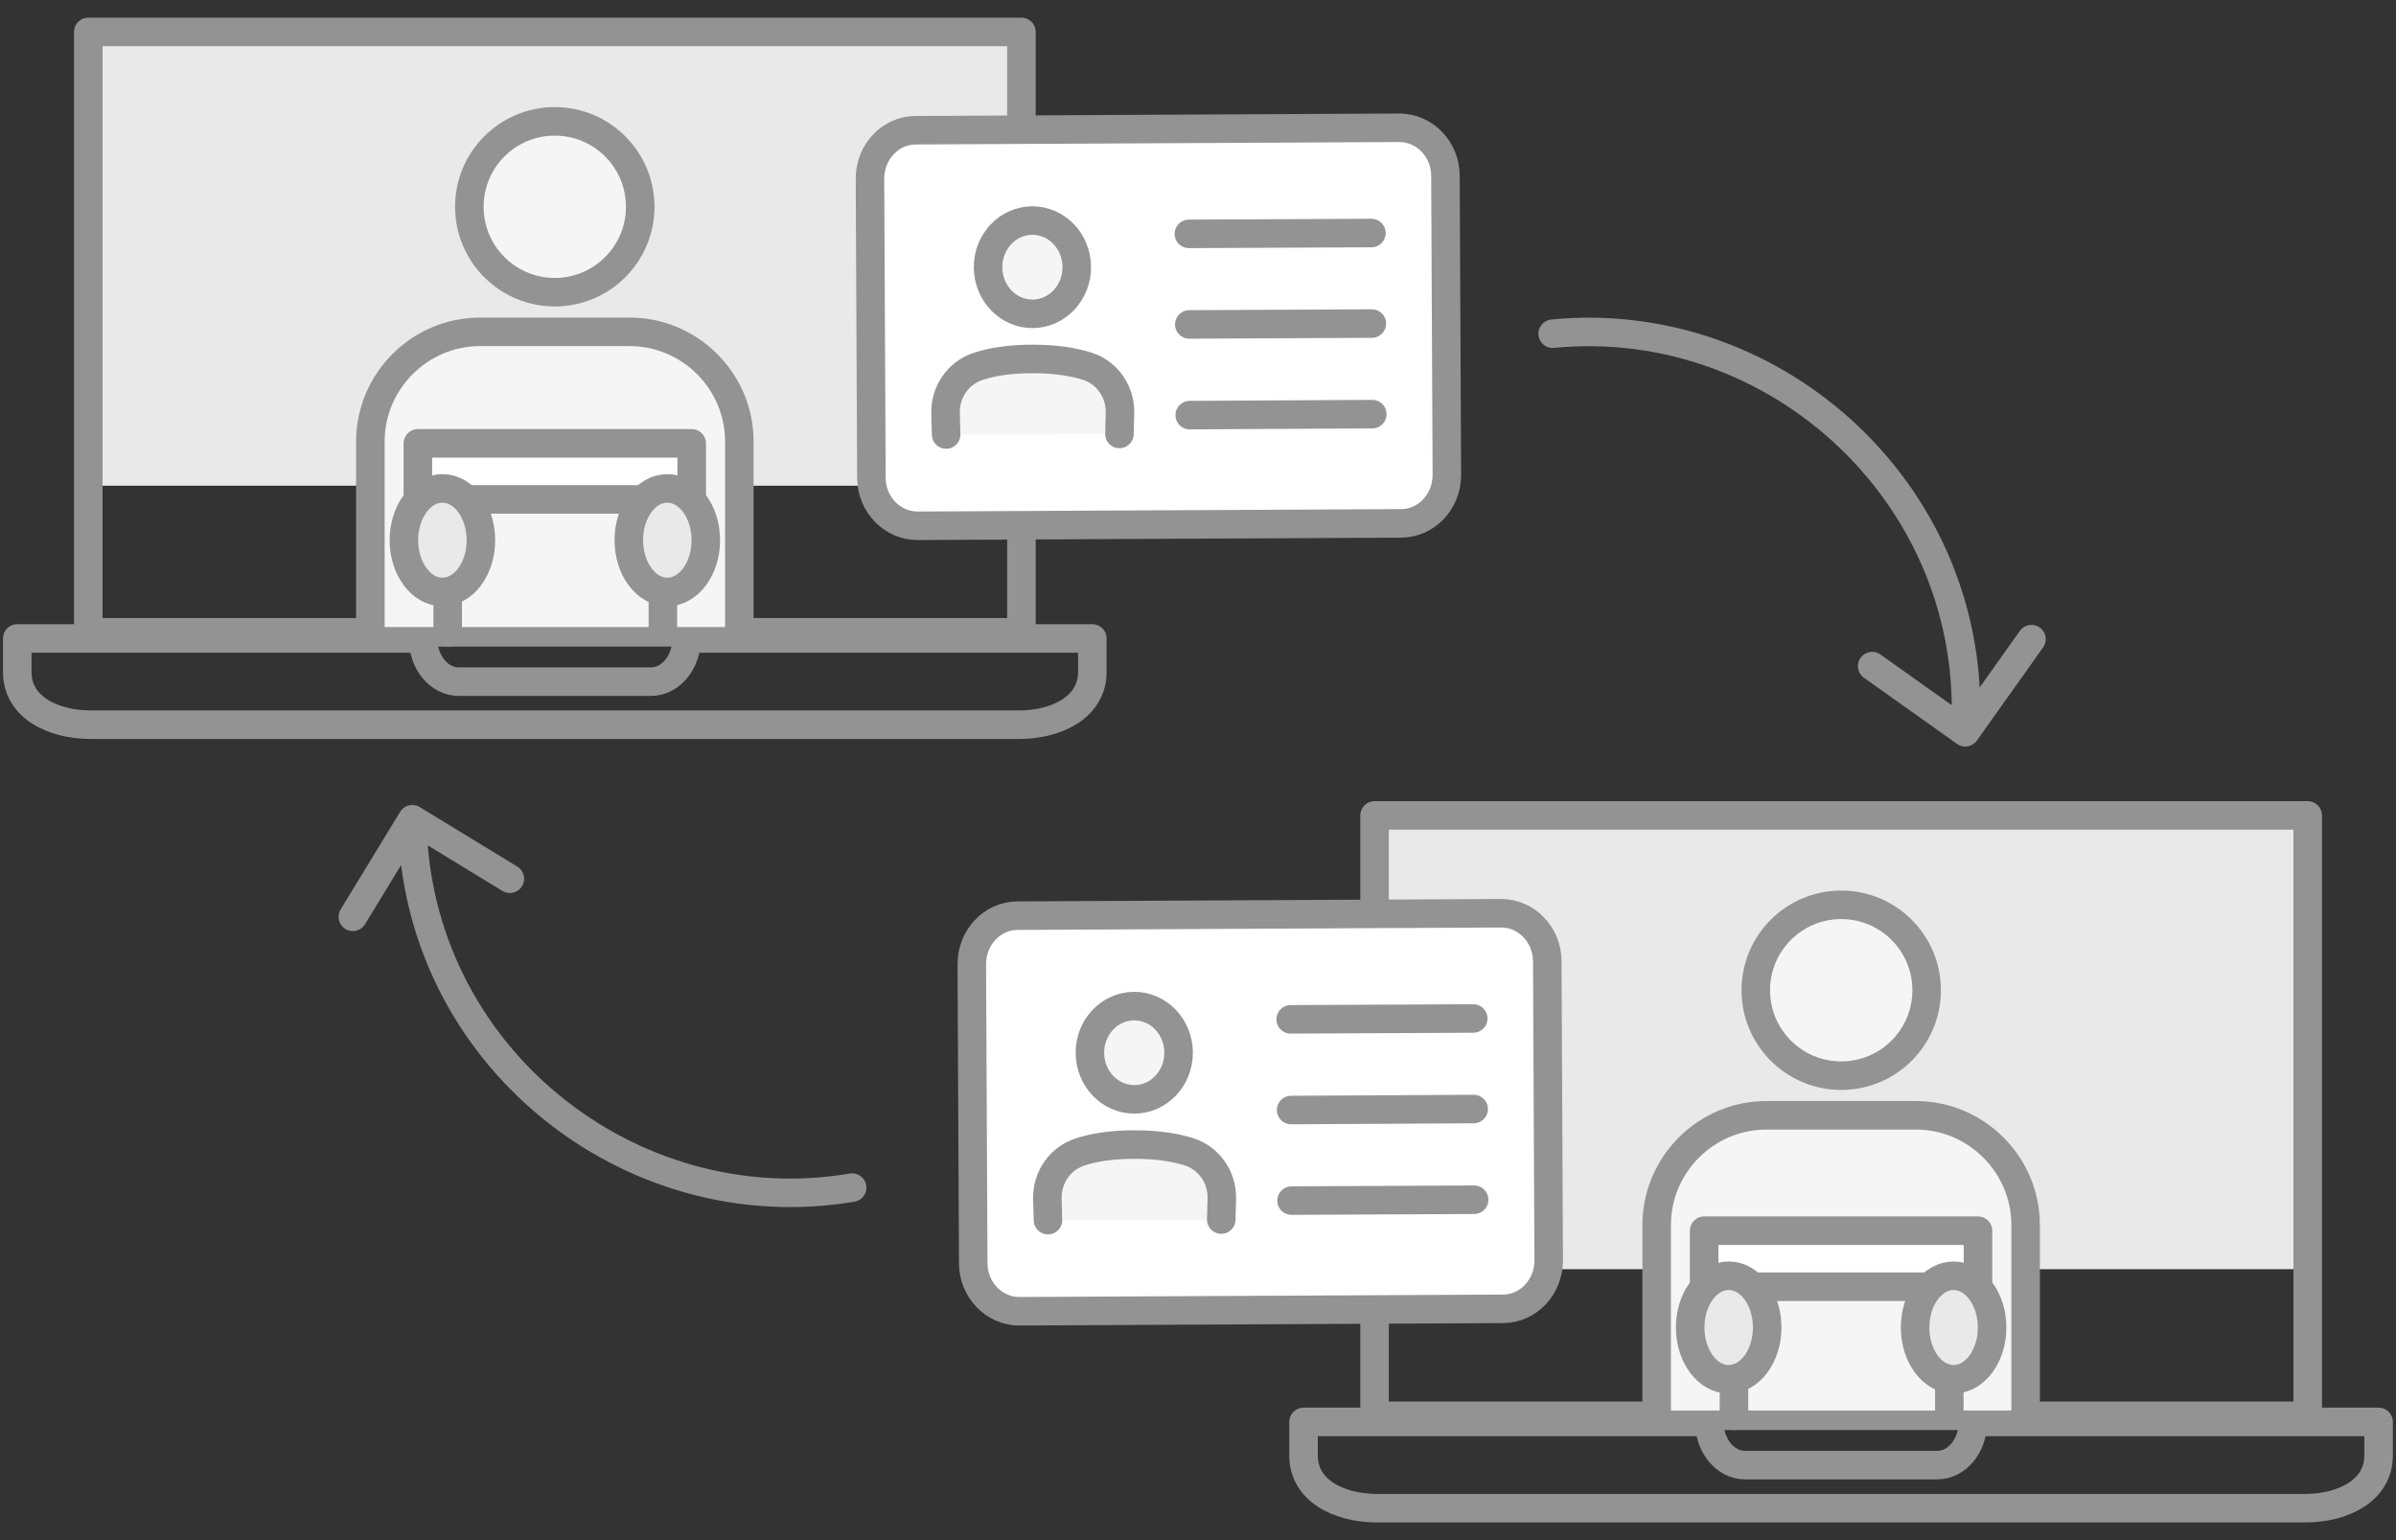
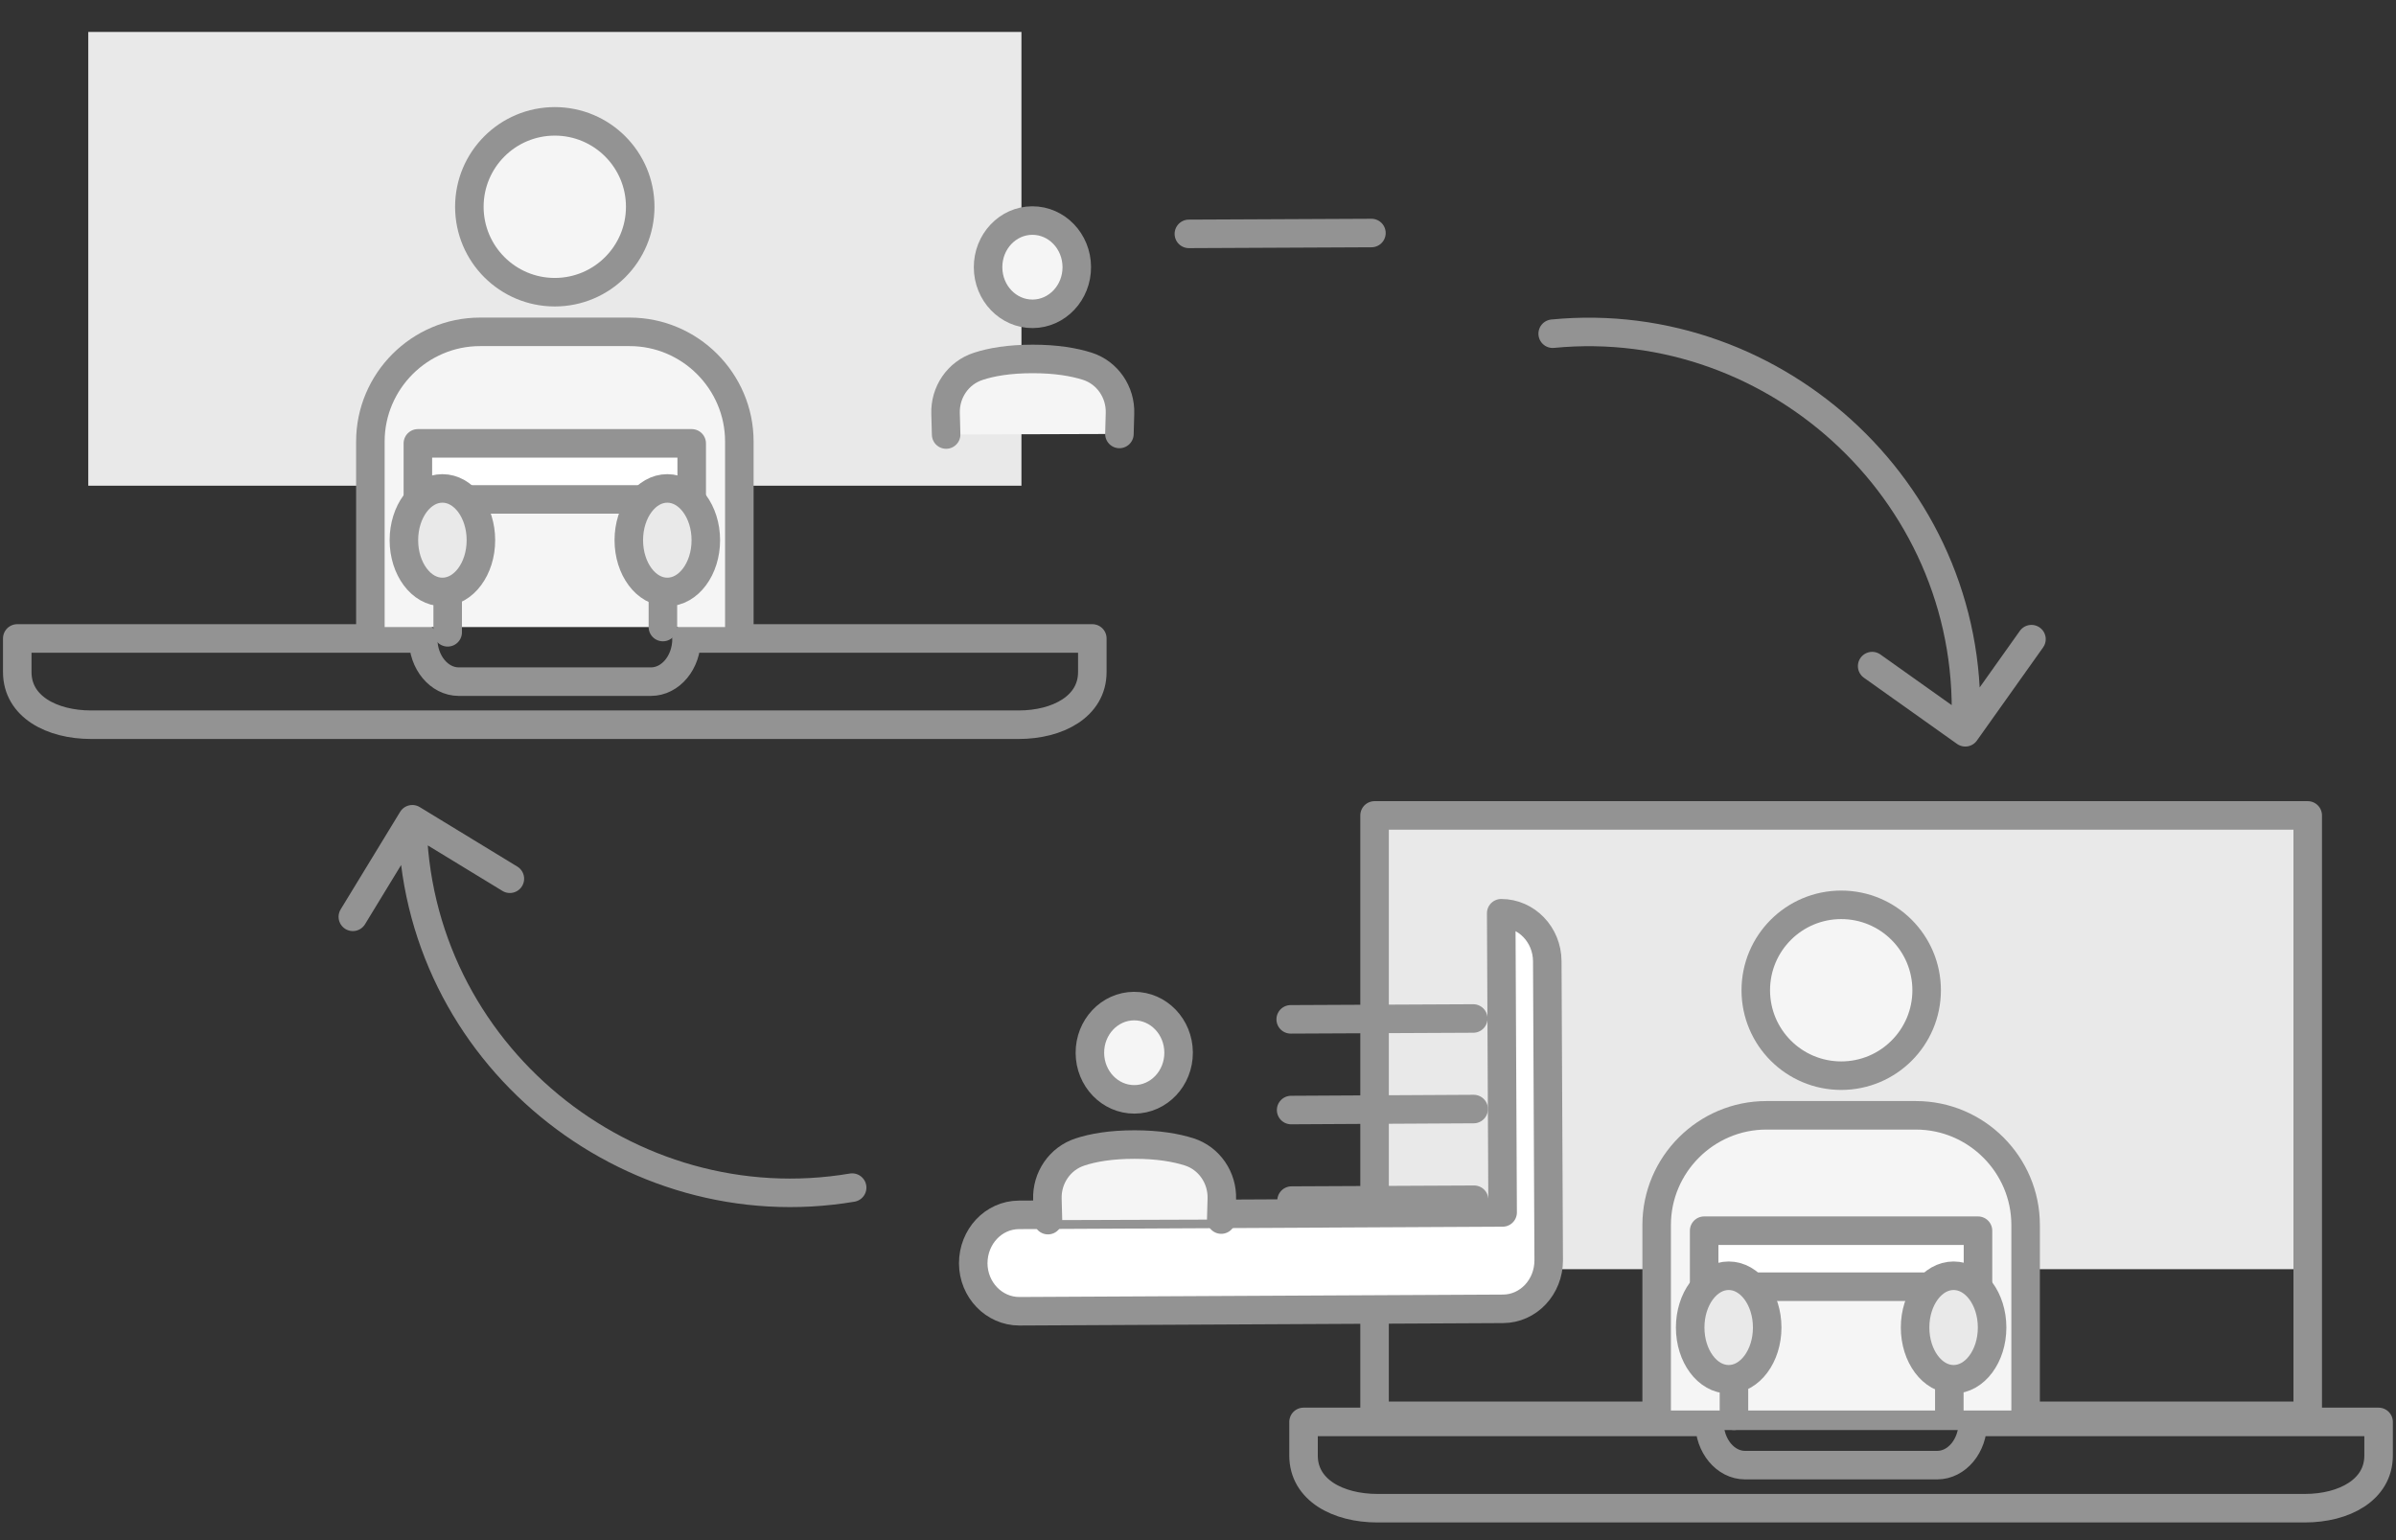
<svg xmlns="http://www.w3.org/2000/svg" id="layout" viewBox="0 0 168 108">
  <rect x="0" y="0" width="168" height="108" fill="#333333" stroke="none" />
  <defs>
    <style>
      .cls-1 {
        fill: none;
      }

      .cls-1, .cls-2, .cls-3, .cls-4, .cls-5 {
        stroke: #939393;
        stroke-linecap: round;
        stroke-linejoin: round;
        stroke-width: 2px;
      }

      .cls-2 {
        fill: #f5f5f5;
      }

      .cls-3, .cls-6 {
        fill: #e9e9e9;
      }

      .cls-4 {
        fill: #fff;
      }

      .cls-5 {
        fill: #f0f0f0;
      }
    </style>
  </defs>
  <path class="cls-1" d="M59.75,83.28c-15.66,2.65-30.68-9.39-30.84-25.83l-4.17,6.84,4.17-6.84,6.84,4.17" />
  <path class="cls-1" d="M108.87,23.4c15.81-1.54,29.93,11.54,28.93,27.95l4.64-6.53-4.64,6.53-6.53-4.64" />
  <g>
    <g>
      <g>
        <g>
          <rect class="cls-6" x="6.19" y="2.24" width="65.43" height="31.82" />
-           <rect class="cls-1" x="6.19" y="2.24" width="65.43" height="42.1" />
          <path class="cls-1" d="M48.14,44.77v.02c0,1.66-1.12,3.01-2.5,3.01h-13.47c-1.38,0-2.5-1.35-2.5-3.01v-.02H1.21v2.36c0,2.42,2.42,3.69,5.18,3.69h65.03c2.75,0,5.17-1.28,5.17-3.69v-2.36h-28.46Z" />
        </g>
        <g>
          <path class="cls-2" d="M25.97,43.97v-13.01c0-4.23,3.46-7.69,7.69-7.69h10.49c4.23,0,7.69,3.46,7.69,7.69v13.01" />
          <line class="cls-5" x1="31.39" y1="34.88" x2="31.39" y2="44.34" />
          <line class="cls-5" x1="46.48" y1="34.88" x2="46.48" y2="43.97" />
          <circle class="cls-2" cx="38.9" cy="14.5" r="5.99" />
        </g>
      </g>
      <g>
        <rect class="cls-4" x="29.3" y="31.09" width="19.2" height="3.93" />
        <g>
          <ellipse class="cls-3" cx="46.79" cy="37.88" rx="2.7" ry="3.63" />
          <ellipse class="cls-3" cx="31.02" cy="37.88" rx="2.7" ry="3.63" />
        </g>
      </g>
    </g>
    <g>
-       <path class="cls-4" d="M98.12,8.96c1.77,0,3.22,1.5,3.23,3.36l.1,20.98c0,1.87-1.42,3.39-3.2,3.4l-33.92.17c-1.77,0-3.22-1.5-3.23-3.36l-.1-20.98c0-1.87,1.42-3.39,3.2-3.4l33.92-.17Z" />
      <g>
        <ellipse class="cls-2" cx="72.39" cy="18.73" rx="3.11" ry="3.27" transform="translate(-.09 .36) rotate(-.28)" />
        <path class="cls-2" d="M66.34,30.47l-.04-1.47c-.05-1.49.87-2.85,2.29-3.31.91-.3,2.15-.52,3.82-.52,1.66,0,2.9.22,3.82.51,1.42.45,2.35,1.82,2.3,3.31l-.04,1.44" />
        <line class="cls-1" x1="83.36" y1="16.4" x2="96.16" y2="16.34" />
-         <line class="cls-1" x1="83.39" y1="22.75" x2="96.19" y2="22.69" />
-         <line class="cls-1" x1="83.42" y1="29.11" x2="96.22" y2="29.04" />
      </g>
    </g>
  </g>
  <g>
    <g>
      <g>
        <g>
          <rect class="cls-6" x="96.38" y="57.18" width="65.43" height="31.82" />
          <rect class="cls-1" x="96.38" y="57.18" width="65.43" height="42.1" />
          <path class="cls-1" d="M138.33,99.71v.02c0,1.66-1.12,3.01-2.5,3.01h-13.47c-1.38,0-2.5-1.35-2.5-3.01v-.02h-28.46v2.36c0,2.42,2.42,3.69,5.18,3.69h65.03c2.75,0,5.17-1.28,5.17-3.69v-2.36h-28.46Z" />
        </g>
        <g>
          <path class="cls-2" d="M116.16,98.91v-13.01c0-4.23,3.46-7.69,7.69-7.69h10.49c4.23,0,7.69,3.46,7.69,7.69v13.01" />
          <line class="cls-5" x1="121.58" y1="89.81" x2="121.58" y2="99.28" />
          <line class="cls-5" x1="136.68" y1="89.81" x2="136.68" y2="98.91" />
          <circle class="cls-2" cx="129.1" cy="69.44" r="5.99" />
        </g>
      </g>
      <g>
        <rect class="cls-4" x="119.49" y="86.3" width="19.2" height="3.93" />
        <g>
          <ellipse class="cls-3" cx="136.98" cy="93.09" rx="2.7" ry="3.63" />
          <ellipse class="cls-3" cx="121.21" cy="93.09" rx="2.7" ry="3.63" />
        </g>
      </g>
    </g>
    <g>
-       <path class="cls-4" d="M105.26,64.04c1.77,0,3.22,1.5,3.23,3.36l.1,20.98c0,1.87-1.42,3.39-3.2,3.4l-33.92.17c-1.77,0-3.22-1.5-3.23-3.36l-.1-20.98c0-1.87,1.42-3.39,3.2-3.4l33.92-.17Z" />
+       <path class="cls-4" d="M105.26,64.04c1.77,0,3.22,1.5,3.23,3.36l.1,20.98c0,1.87-1.42,3.39-3.2,3.4l-33.92.17c-1.77,0-3.22-1.5-3.23-3.36c0-1.87,1.42-3.39,3.2-3.4l33.92-.17Z" />
      <g>
        <ellipse class="cls-2" cx="79.53" cy="73.82" rx="3.11" ry="3.27" transform="translate(-.36 .39) rotate(-.28)" />
        <path class="cls-2" d="M73.48,85.56l-.04-1.47c-.05-1.49.87-2.85,2.29-3.31.91-.3,2.15-.52,3.82-.52,1.66,0,2.9.22,3.82.51,1.42.45,2.35,1.82,2.3,3.31l-.04,1.44" />
        <line class="cls-1" x1="90.5" y1="71.48" x2="103.3" y2="71.42" />
        <line class="cls-1" x1="90.53" y1="77.84" x2="103.33" y2="77.77" />
        <line class="cls-1" x1="90.56" y1="84.19" x2="103.36" y2="84.13" />
      </g>
    </g>
  </g>
</svg>